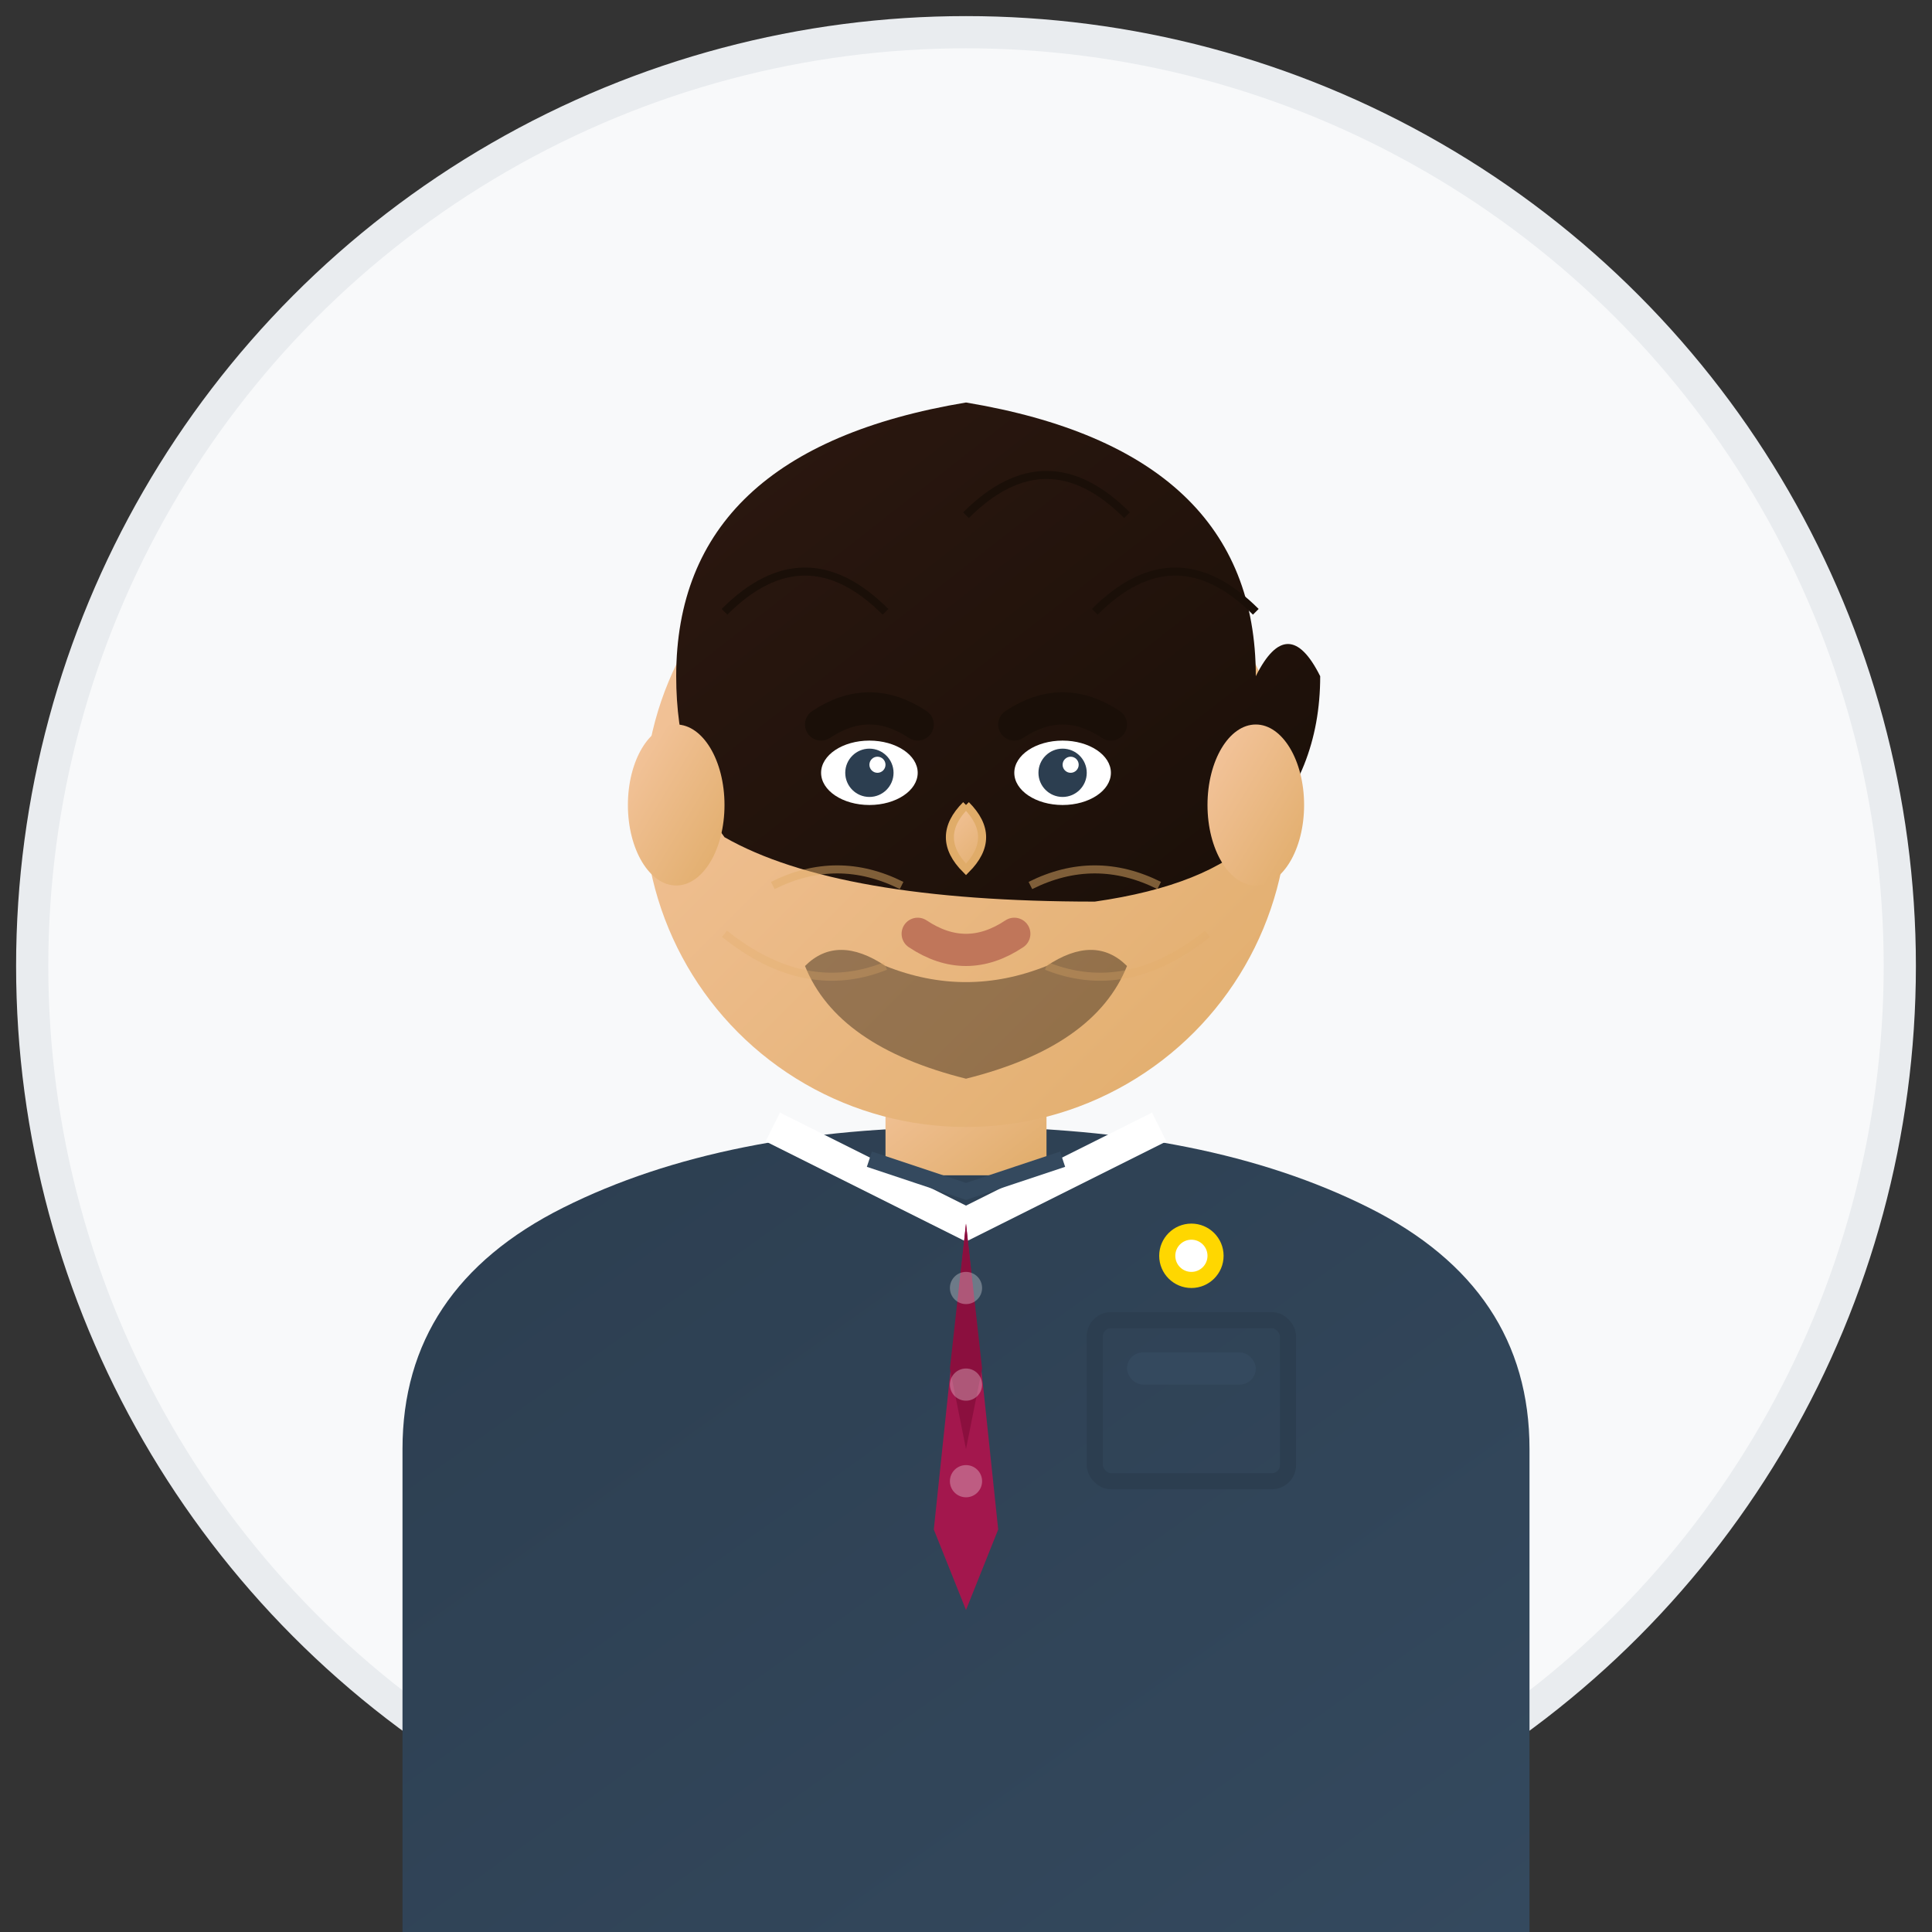
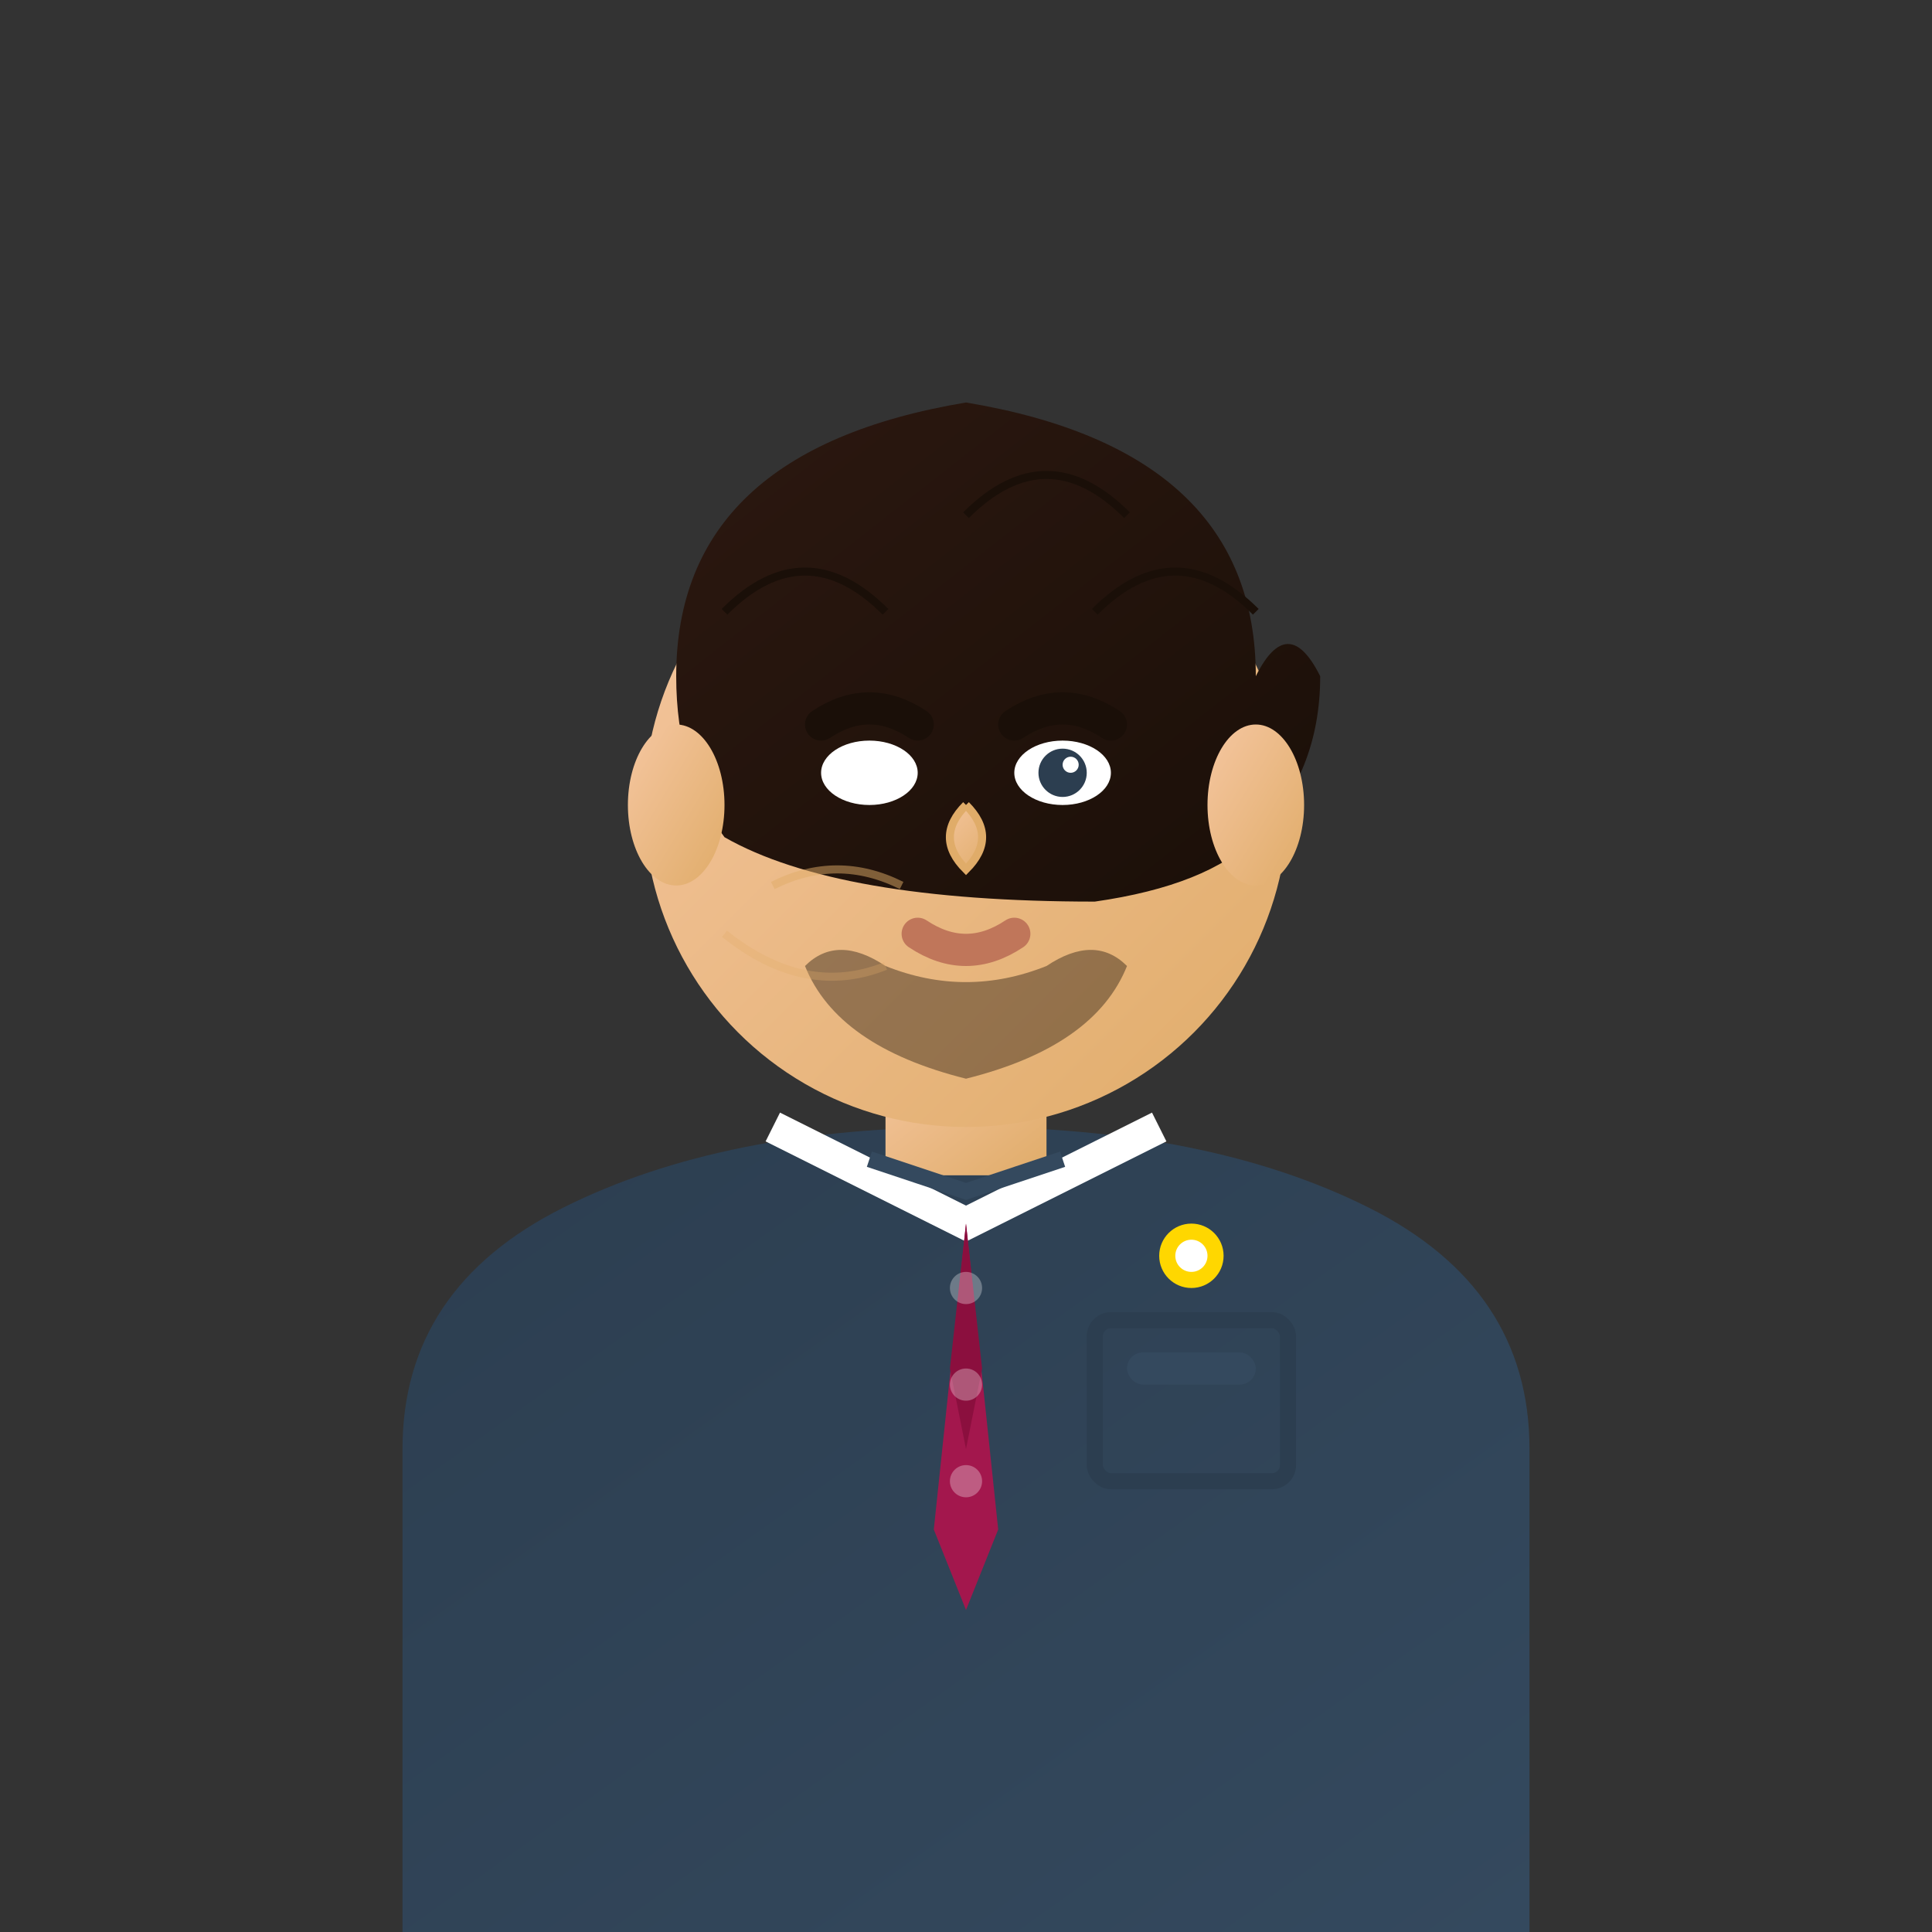
<svg xmlns="http://www.w3.org/2000/svg" viewBox="0 0 120 120" width="120" height="120">
  <rect x="0" y="0" width="120" height="120" fill="#333333" stroke="none" />
  <defs>
    <linearGradient id="skinGrad2" x1="0%" y1="0%" x2="100%" y2="100%">
      <stop offset="0%" style="stop-color:#f5c6a0;stop-opacity:1" />
      <stop offset="100%" style="stop-color:#e0ac69;stop-opacity:1" />
    </linearGradient>
    <linearGradient id="hairGrad2" x1="0%" y1="0%" x2="100%" y2="100%">
      <stop offset="0%" style="stop-color:#2c1810;stop-opacity:1" />
      <stop offset="100%" style="stop-color:#1a0f08;stop-opacity:1" />
    </linearGradient>
    <linearGradient id="shirtGrad" x1="0%" y1="0%" x2="100%" y2="100%">
      <stop offset="0%" style="stop-color:#2c3e50;stop-opacity:1" />
      <stop offset="100%" style="stop-color:#34495e;stop-opacity:1" />
    </linearGradient>
  </defs>
-   <circle cx="60" cy="60" r="58" fill="#f8f9fa" stroke="#e9ecef" stroke-width="2" />
  <path d="M25,90 Q25,80 35,75 Q45,70 60,70 Q75,70 85,75 Q95,80 95,90 L95,120 L25,120 Z" fill="url(#shirtGrad)" />
  <rect x="55" y="65" width="10" height="8" fill="url(#skinGrad2)" />
  <circle cx="60" cy="50" r="20" fill="url(#skinGrad2)" />
  <path d="M42,42 Q42,28 60,25 Q78,28 78,42 Q80,38 82,42 Q82,48 78,52 Q75,55 68,56 Q52,56 45,52 Q42,48 42,42 Z" fill="url(#hairGrad2)" />
  <path d="M45,38 Q50,33 55,38" stroke="#1a0f08" stroke-width="0.5" fill="none" />
  <path d="M60,32 Q65,27 70,32" stroke="#1a0f08" stroke-width="0.5" fill="none" />
  <path d="M68,38 Q73,33 78,38" stroke="#1a0f08" stroke-width="0.5" fill="none" />
  <ellipse cx="54" cy="48" rx="3" ry="2" fill="white" />
  <ellipse cx="66" cy="48" rx="3" ry="2" fill="white" />
-   <circle cx="54" cy="48" r="1.5" fill="#2c3e50" />
  <circle cx="66" cy="48" r="1.5" fill="#2c3e50" />
  <circle cx="54.5" cy="47.5" r="0.5" fill="white" />
  <circle cx="66.5" cy="47.5" r="0.5" fill="white" />
  <path d="M51,45 Q54,43 57,45" stroke="#1a0f08" stroke-width="2" fill="none" stroke-linecap="round" />
  <path d="M63,45 Q66,43 69,45" stroke="#1a0f08" stroke-width="2" fill="none" stroke-linecap="round" />
  <path d="M60,50 Q58,52 60,54 Q62,52 60,50" fill="url(#skinGrad2)" stroke="#e0ac69" stroke-width="0.5" />
  <path d="M57,58 Q60,60 63,58" stroke="#c0765a" stroke-width="2" fill="none" stroke-linecap="round" />
  <path d="M55,60 Q60,62 65,60 Q68,58 70,60 Q68,65 60,67 Q52,65 50,60 Q52,58 55,60 Z" fill="#1a0f08" opacity="0.4" />
  <ellipse cx="42" cy="50" rx="3" ry="5" fill="url(#skinGrad2)" />
  <ellipse cx="78" cy="50" rx="3" ry="5" fill="url(#skinGrad2)" />
  <path d="M48,70 L60,76 L72,70" stroke="white" stroke-width="2" fill="none" />
  <path d="M54,72 L60,74 L66,72" stroke="#34495e" stroke-width="1" fill="none" />
  <path d="M60,76 L58,95 L60,100 L62,95 Z" fill="#a3174d" />
-   <path d="M60,76 L59,85 L60,90 L61,85 Z" fill="#8b0f3e" />
+   <path d="M60,76 L59,85 L60,90 L61,85 " fill="#8b0f3e" />
  <circle cx="60" cy="80" r="1" fill="white" opacity="0.3" />
  <circle cx="60" cy="86" r="1" fill="white" opacity="0.3" />
  <circle cx="60" cy="92" r="1" fill="white" opacity="0.3" />
  <rect x="68" y="82" width="12" height="10" rx="1" fill="none" stroke="#2c3e50" stroke-width="1" />
  <rect x="70" y="84" width="8" height="2" rx="1" fill="#34495e" />
  <circle cx="74" cy="78" r="2" fill="#ffd700" />
  <circle cx="74" cy="78" r="1" fill="white" />
  <path d="M48,55 Q52,53 56,55" stroke="#e0ac69" stroke-width="0.5" fill="none" opacity="0.5" />
-   <path d="M64,55 Q68,53 72,55" stroke="#e0ac69" stroke-width="0.5" fill="none" opacity="0.5" />
  <path d="M45,58 Q50,62 55,60" stroke="#e0ac69" stroke-width="0.5" fill="none" opacity="0.3" />
-   <path d="M65,60 Q70,62 75,58" stroke="#e0ac69" stroke-width="0.5" fill="none" opacity="0.3" />
</svg>